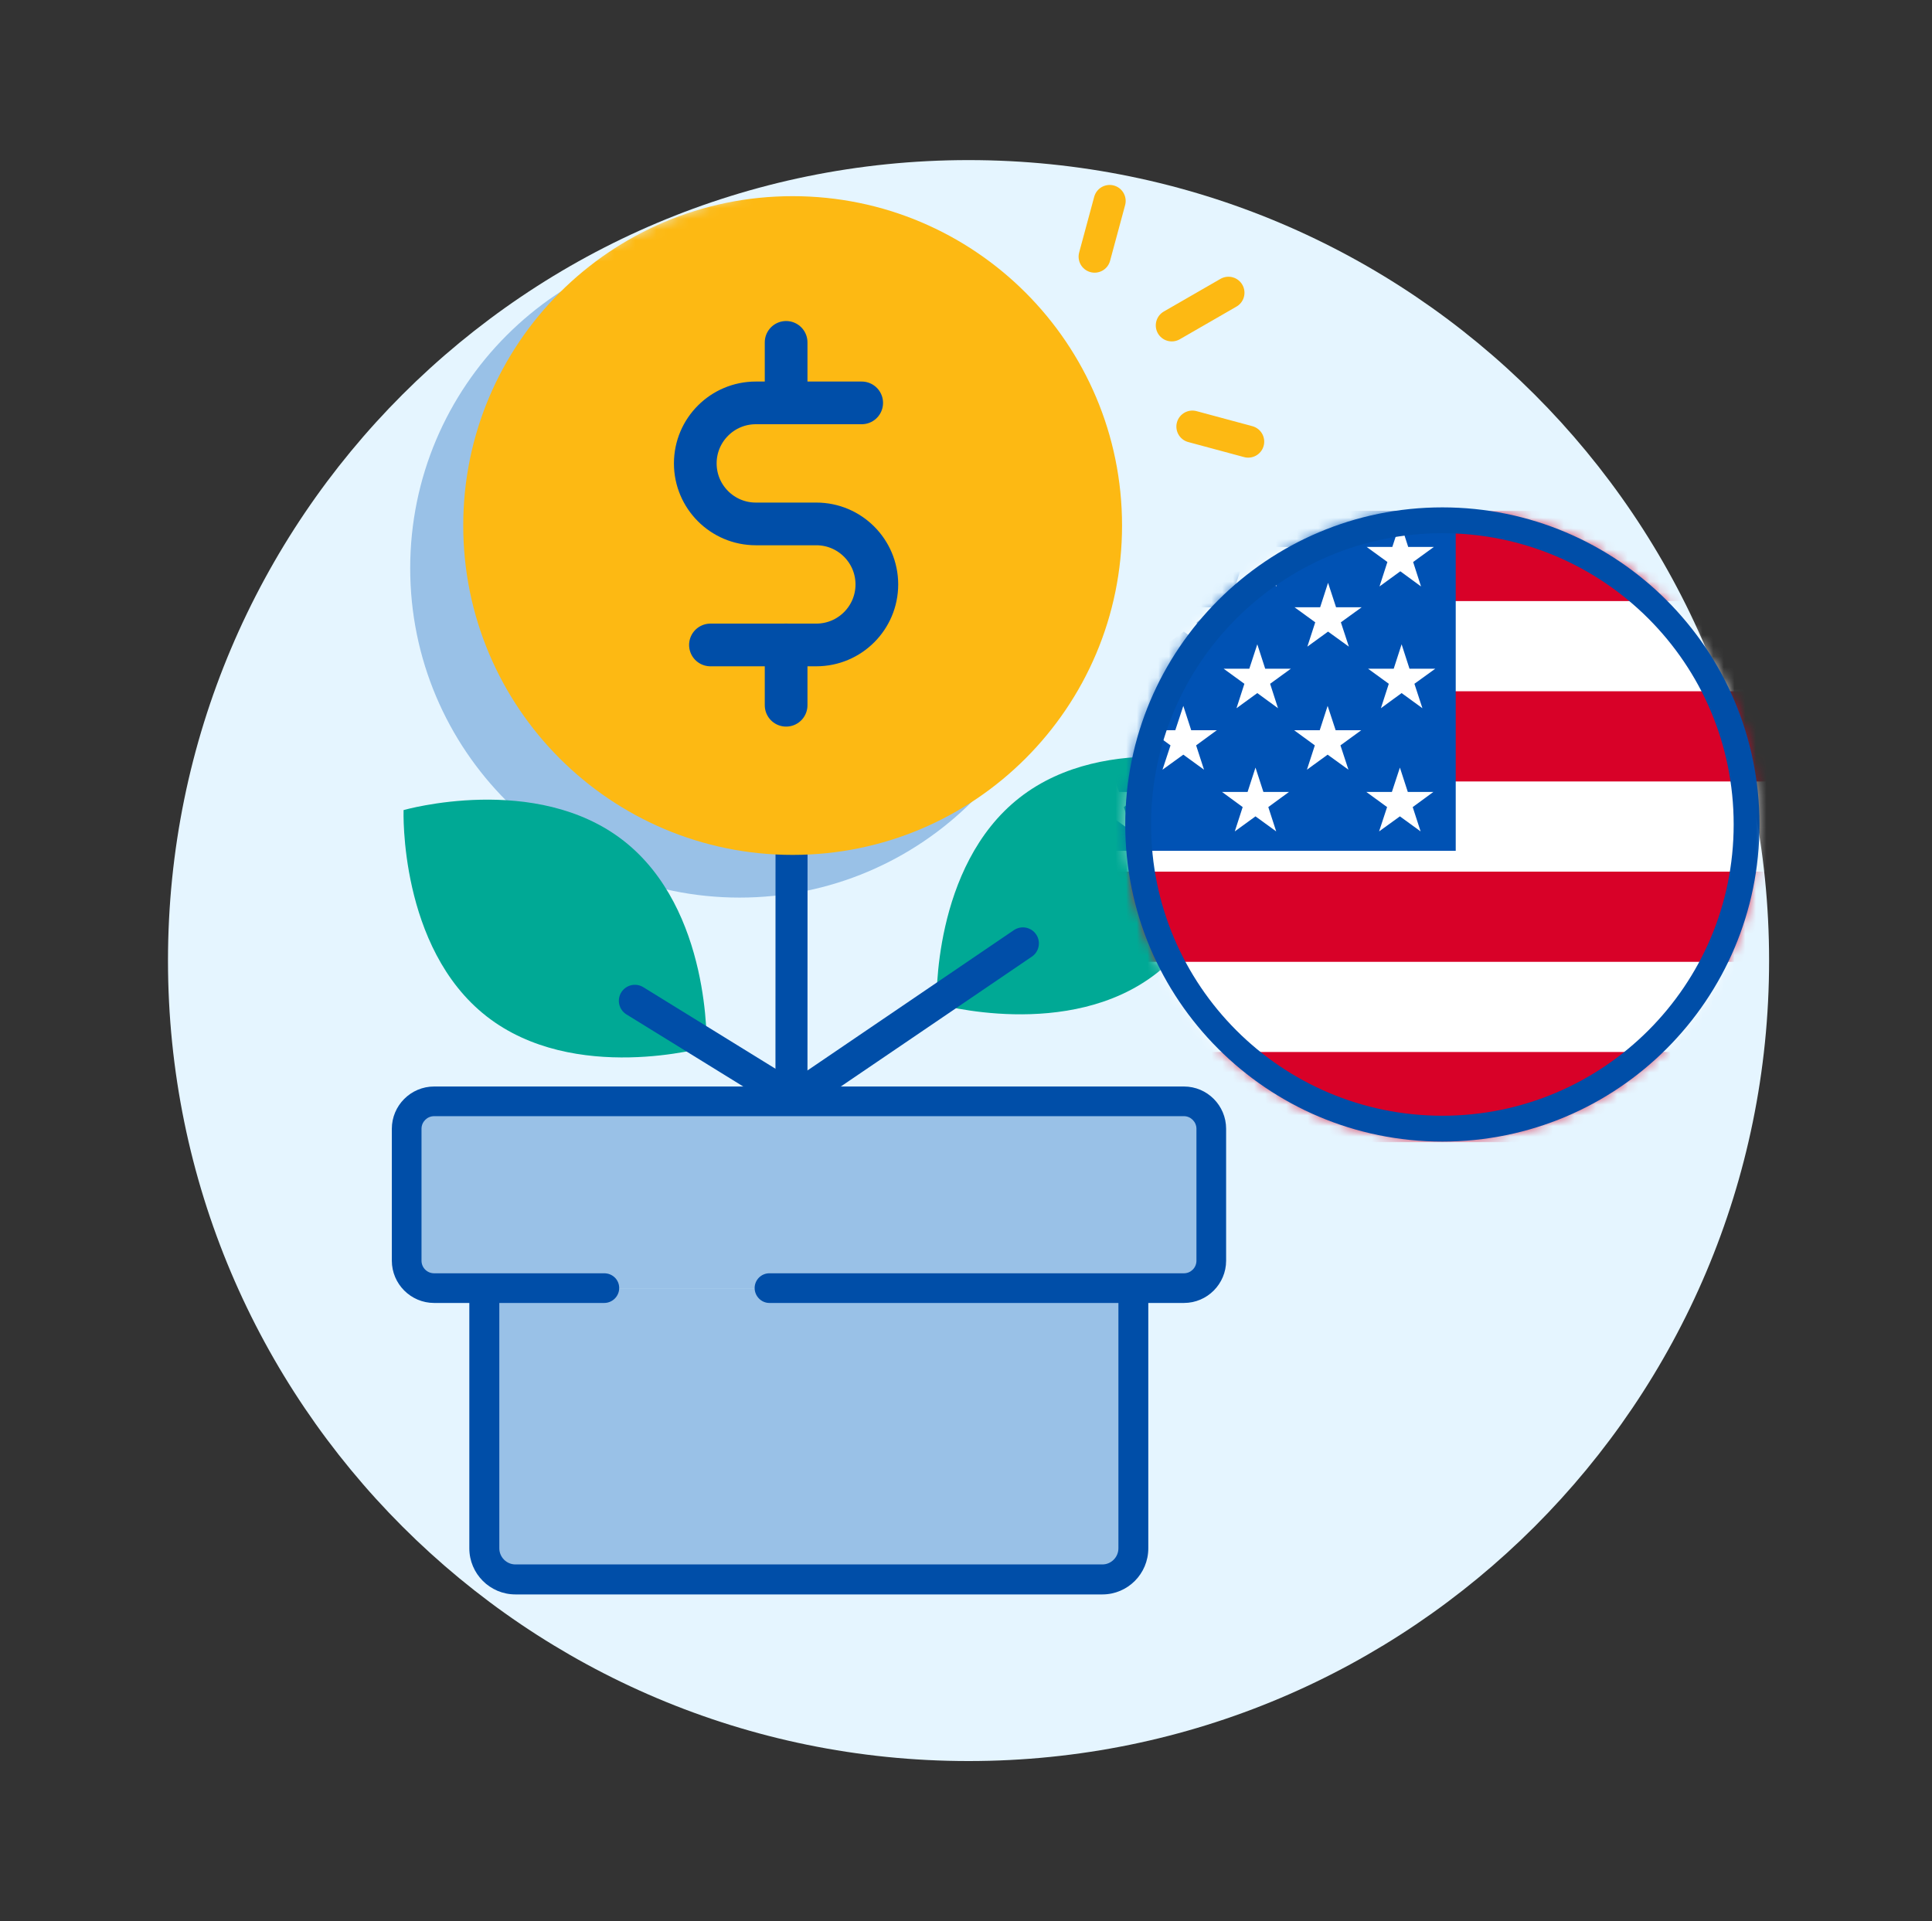
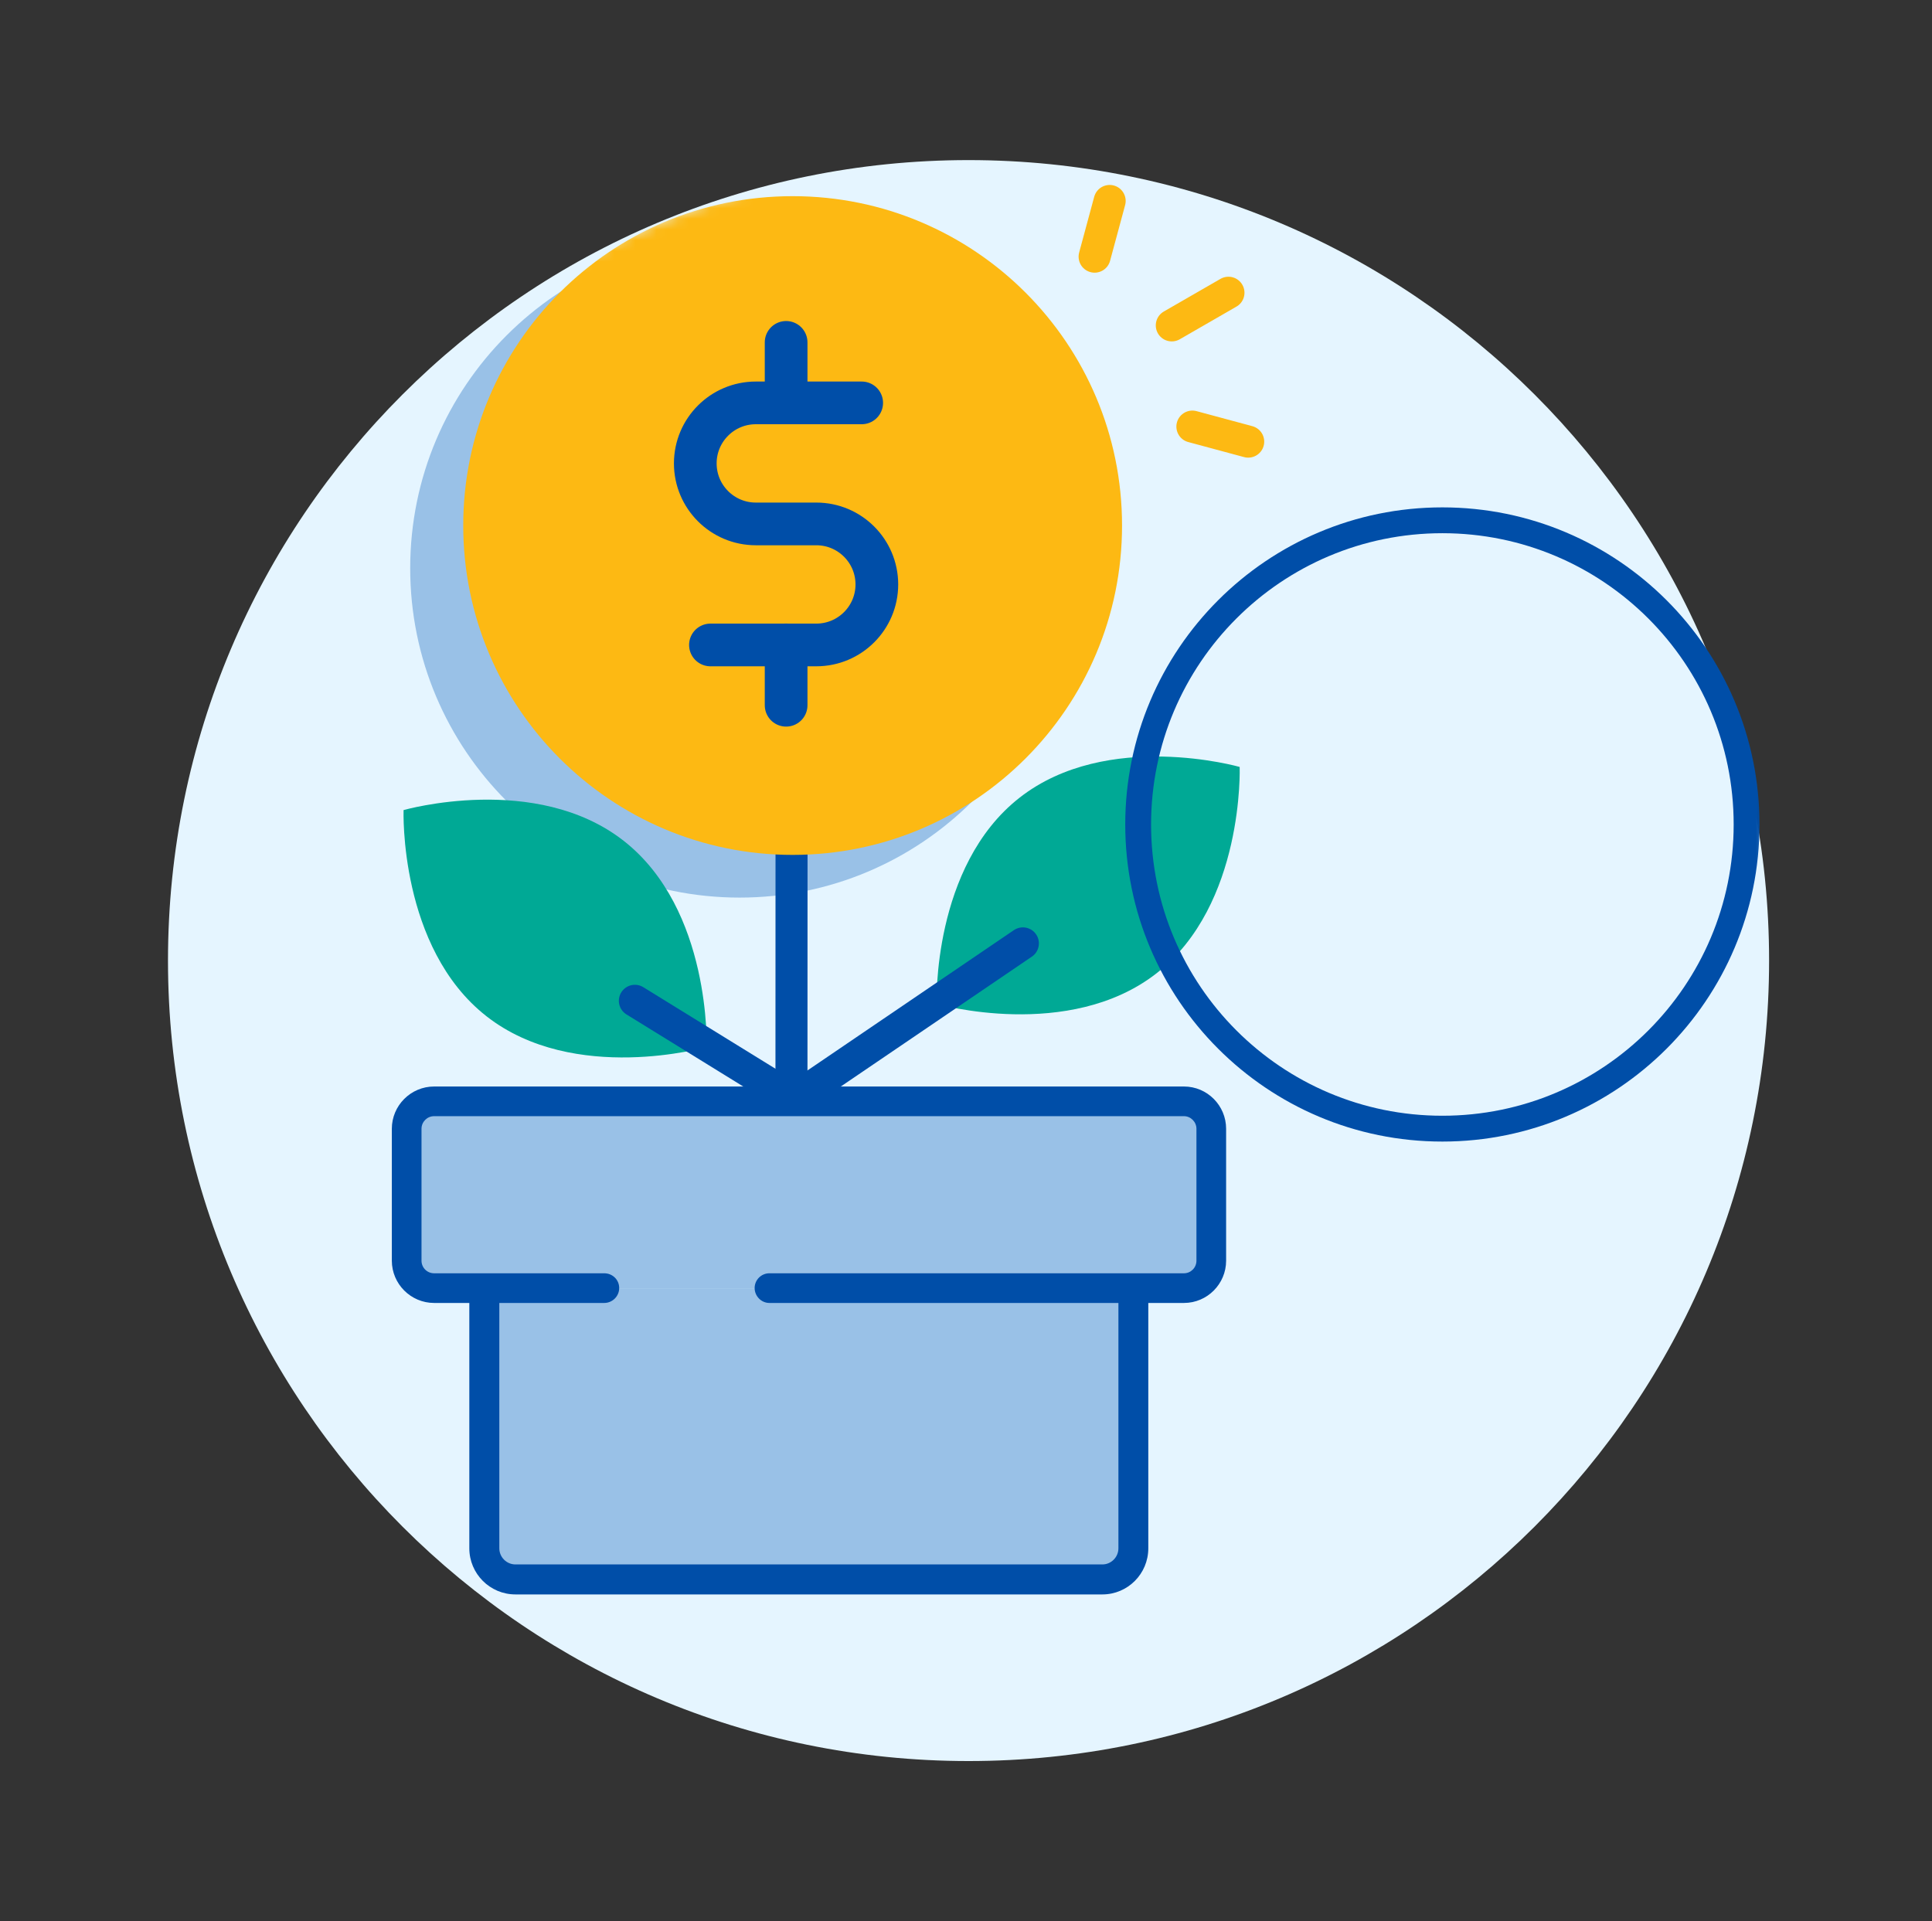
<svg xmlns="http://www.w3.org/2000/svg" width="181" height="180" viewBox="0 0 181 180" fill="none">
  <rect x="0" y="0" width="181" height="180" fill="#333333" stroke="none" />
  <mask id="mask0_2021_2056" style="mask-type:luminance" maskUnits="userSpaceOnUse" x="0" y="0" width="181" height="180">
    <path d="M180.738 0H0.738V180H180.738V0Z" fill="white" />
  </mask>
  <g mask="url(#mask0_2021_2056)">
    <path d="M90.738 165C132.16 165 165.738 131.421 165.738 90C165.738 48.579 132.16 15 90.738 15C49.317 15 15.738 48.579 15.738 90C15.738 131.421 49.317 165 90.738 165Z" fill="#E5F5FF" />
    <mask id="mask1_2021_2056" style="mask-type:luminance" maskUnits="userSpaceOnUse" x="15" y="15" width="151" height="150">
      <path d="M90.738 165C49.318 165 15.738 131.42 15.738 90C15.738 48.58 49.318 15 90.738 15H165.738V90C165.738 131.42 132.158 165 90.738 165Z" fill="white" />
    </mask>
    <g mask="url(#mask1_2021_2056)">
      <path d="M69.29 84.099C86.333 84.099 100.15 70.282 100.15 53.239C100.15 36.195 86.333 22.379 69.29 22.379C52.246 22.379 38.43 36.195 38.43 53.239C38.43 70.282 52.246 84.099 69.29 84.099Z" fill="#99C1E7" />
      <path d="M74.158 70.879L74.148 102.379" stroke="#004EA8" stroke-width="3" stroke-miterlimit="10" stroke-linecap="round" />
      <path d="M74.258 80.099C91.302 80.099 105.119 66.282 105.119 49.239C105.119 32.195 91.302 18.379 74.258 18.379C57.215 18.379 43.398 32.195 43.398 49.239C43.398 66.282 57.215 80.099 74.258 80.099Z" fill="#FDB913" />
      <path d="M80.728 37.748H70.808C67.678 37.748 65.138 40.288 65.138 43.418C65.138 46.548 67.678 49.088 70.808 49.088H76.478C79.609 49.088 82.148 51.628 82.148 54.758C82.148 57.888 79.609 60.428 76.478 60.428H66.558" stroke="#004EA8" stroke-width="4" stroke-linecap="round" stroke-linejoin="round" />
      <path d="M73.648 37.748V32.078" stroke="#004EA8" stroke-width="4" stroke-linecap="round" stroke-linejoin="round" />
      <path d="M73.648 66.078V60.418" stroke="#004EA8" stroke-width="4" stroke-linecap="round" stroke-linejoin="round" />
      <path d="M103.738 120.699H47.528C45.948 120.699 44.668 121.98 44.668 123.559V144.769C44.668 146.349 45.948 147.629 47.528 147.629H103.738C105.318 147.629 106.598 146.349 106.598 144.769V123.559C106.598 121.98 105.318 120.699 103.738 120.699Z" fill="#99C1E7" />
      <path d="M110.809 103.199H41.799C40.408 103.199 39.279 104.327 39.279 105.719V118.179C39.279 119.571 40.408 120.699 41.799 120.699H110.809C112.201 120.699 113.329 119.571 113.329 118.179V105.719C113.329 104.327 112.201 103.199 110.809 103.199Z" fill="#99C1E7" />
      <path d="M108.369 91.178C100.149 97.608 87.749 94.058 87.749 94.058C87.749 94.058 87.299 81.168 95.519 74.738C103.739 68.308 116.139 71.858 116.139 71.858C116.139 71.858 116.589 84.748 108.369 91.178Z" fill="#00A995" />
      <path d="M110.919 101.799H40.669C38.489 101.799 36.709 103.579 36.709 105.759V118.119C36.709 120.299 38.489 122.079 40.669 122.079H56.609C57.369 122.079 58.009 121.459 58.009 120.679C58.009 119.899 57.379 119.299 56.609 119.299H40.669C40.009 119.299 39.489 118.769 39.489 118.119V105.759C39.489 105.109 40.019 104.579 40.669 104.579H110.919C111.559 104.579 112.089 105.119 112.089 105.759V118.119C112.089 118.779 111.559 119.299 110.919 119.299H72.079C71.319 119.299 70.699 119.919 70.699 120.679C70.699 121.439 71.319 122.079 72.079 122.079H110.919C113.099 122.079 114.869 120.299 114.869 118.119V105.759C114.869 103.579 113.099 101.799 110.919 101.799Z" fill="#004EA8" />
      <path d="M106.189 119.648C105.419 119.648 104.779 120.268 104.779 121.048V145.068C104.779 145.898 104.099 146.578 103.279 146.578H48.289C47.459 146.578 46.779 145.898 46.779 145.068V121.048C46.779 120.278 46.159 119.648 45.379 119.648C44.599 119.648 43.969 120.268 43.969 121.048V145.068C43.969 147.448 45.899 149.388 48.289 149.388H103.279C105.649 149.388 107.579 147.458 107.579 145.068V121.048C107.579 120.278 106.959 119.648 106.179 119.648H106.189Z" fill="#004EA8" />
      <path d="M95.829 88.389L76.398 101.599" stroke="#004EA8" stroke-width="3" stroke-miterlimit="10" stroke-linecap="round" />
      <path d="M45.579 95.219C53.799 101.649 66.199 98.099 66.199 98.099C66.199 98.099 66.649 85.209 58.429 78.779C50.209 72.349 37.809 75.9 37.809 75.9C37.809 75.9 37.359 88.789 45.579 95.219Z" fill="#00A995" />
      <path d="M59.478 93.769L72.168 101.6" stroke="#004EA8" stroke-width="3" stroke-miterlimit="10" stroke-linecap="round" />
      <mask id="mask2_2021_2056" style="mask-type:luminance" maskUnits="userSpaceOnUse" x="105" y="47" width="60" height="60">
-         <path d="M135.129 106.748C151.421 106.748 164.629 93.54 164.629 77.248C164.629 60.956 151.421 47.748 135.129 47.748C118.837 47.748 105.629 60.956 105.629 77.248C105.629 93.54 118.837 106.748 135.129 106.748Z" fill="white" />
-       </mask>
+         </mask>
      <g mask="url(#mask2_2021_2056)">
        <path d="M216.06 47.867H91.43V107.017H216.06V47.867Z" fill="white" />
        <path d="M216.06 47.867H91.43V56.317H216.06V47.867Z" fill="#D80128" />
        <path d="M216.06 64.768H91.43V73.218H216.06V64.768Z" fill="#D80128" />
        <path d="M216.06 81.668H91.43V90.118H216.06V81.668Z" fill="#D80128" />
        <path d="M216.06 98.566H91.43V107.016H216.06V98.566Z" fill="#D80128" />
        <path d="M136.38 47.867H91.43V79.717H136.38V47.867Z" fill="#0052B4" />
        <path d="M100.99 51.247L102.93 52.657L102.19 54.947L104.13 53.527L106.08 54.947L105.33 52.657L107.28 51.247H104.87L104.13 48.957L103.39 51.247H100.99Z" fill="white" />
        <path d="M114.51 51.247L116.46 52.657L115.72 54.947L117.66 53.527L119.6 54.947L118.86 52.657L120.8 51.247H118.4L117.66 48.957L116.92 51.247H114.51Z" fill="white" />
        <path d="M128.039 51.247L129.979 52.657L129.239 54.947L131.189 53.527L133.129 54.947L132.389 52.657L134.329 51.247H131.929L131.189 48.957L130.439 51.247H128.039Z" fill="white" />
        <path d="M101.109 62.657L103.059 64.067L102.309 66.357L104.26 64.937L106.199 66.357L105.459 64.067L107.399 62.657H105L104.26 60.367L103.52 62.657H101.109Z" fill="white" />
        <path d="M114.641 62.657L116.581 64.067L115.841 66.357L117.791 64.937L119.731 66.357L118.991 64.067L120.931 62.657H118.531L117.791 60.367L117.041 62.657H114.641Z" fill="white" />
        <path d="M128.17 62.657L130.11 64.067L129.37 66.357L131.31 64.937L133.26 66.357L132.51 64.067L134.46 62.657H132.05L131.31 60.367L130.57 62.657H128.17Z" fill="white" />
        <path d="M100.949 74.198L102.889 75.618L102.149 77.898L104.089 76.488L106.039 77.898L105.289 75.618L107.239 74.198H104.839L104.089 71.918L103.349 74.198H100.949Z" fill="white" />
        <path d="M114.481 74.198L116.421 75.618L115.681 77.898L117.621 76.488L119.561 77.898L118.821 75.618L120.761 74.198H118.361L117.621 71.918L116.881 74.198H114.481Z" fill="white" />
        <path d="M128 74.198L129.95 75.618L129.2 77.898L131.15 76.488L133.09 77.898L132.35 75.618L134.29 74.198H131.89L131.15 71.918L130.4 74.198H128Z" fill="white" />
        <path d="M107.75 56.897L109.7 58.307L108.95 60.587L110.9 59.177L112.84 60.587L112.1 58.307L114.04 56.897H111.64L110.9 54.607L110.15 56.897H107.75Z" fill="white" />
        <path d="M121.279 56.897L123.219 58.307L122.479 60.587L124.419 59.177L126.37 60.587L125.62 58.307L127.569 56.897H125.169L124.419 54.607L123.679 56.897H121.279Z" fill="white" />
        <path d="M107.709 68.417L109.659 69.837L108.909 72.117L110.859 70.707L112.799 72.117L112.059 69.837L113.999 68.417H111.599L110.859 66.137L110.109 68.417H107.709Z" fill="white" />
        <path d="M121.24 68.417L123.18 69.837L122.44 72.117L124.38 70.707L126.33 72.117L125.58 69.837L127.53 68.417H125.13L124.38 66.137L123.64 68.417H121.24Z" fill="white" />
      </g>
      <path d="M135.129 105.748C150.869 105.748 163.629 92.988 163.629 77.248C163.629 61.508 150.869 48.748 135.129 48.748C119.389 48.748 106.629 61.508 106.629 77.248C106.629 92.988 119.389 105.748 135.129 105.748Z" stroke="#004EA8" stroke-width="2.42" stroke-miterlimit="10" />
      <path d="M109.779 30.488L115.089 27.428" stroke="#FDB913" stroke-width="3" stroke-linecap="round" stroke-linejoin="round" />
      <path d="M102.549 24.048L103.959 18.828" stroke="#FDB913" stroke-width="3" stroke-linecap="round" stroke-linejoin="round" />
      <path d="M116.939 41.379L111.709 39.969" stroke="#FDB913" stroke-width="3" stroke-linecap="round" stroke-linejoin="round" />
    </g>
  </g>
</svg>